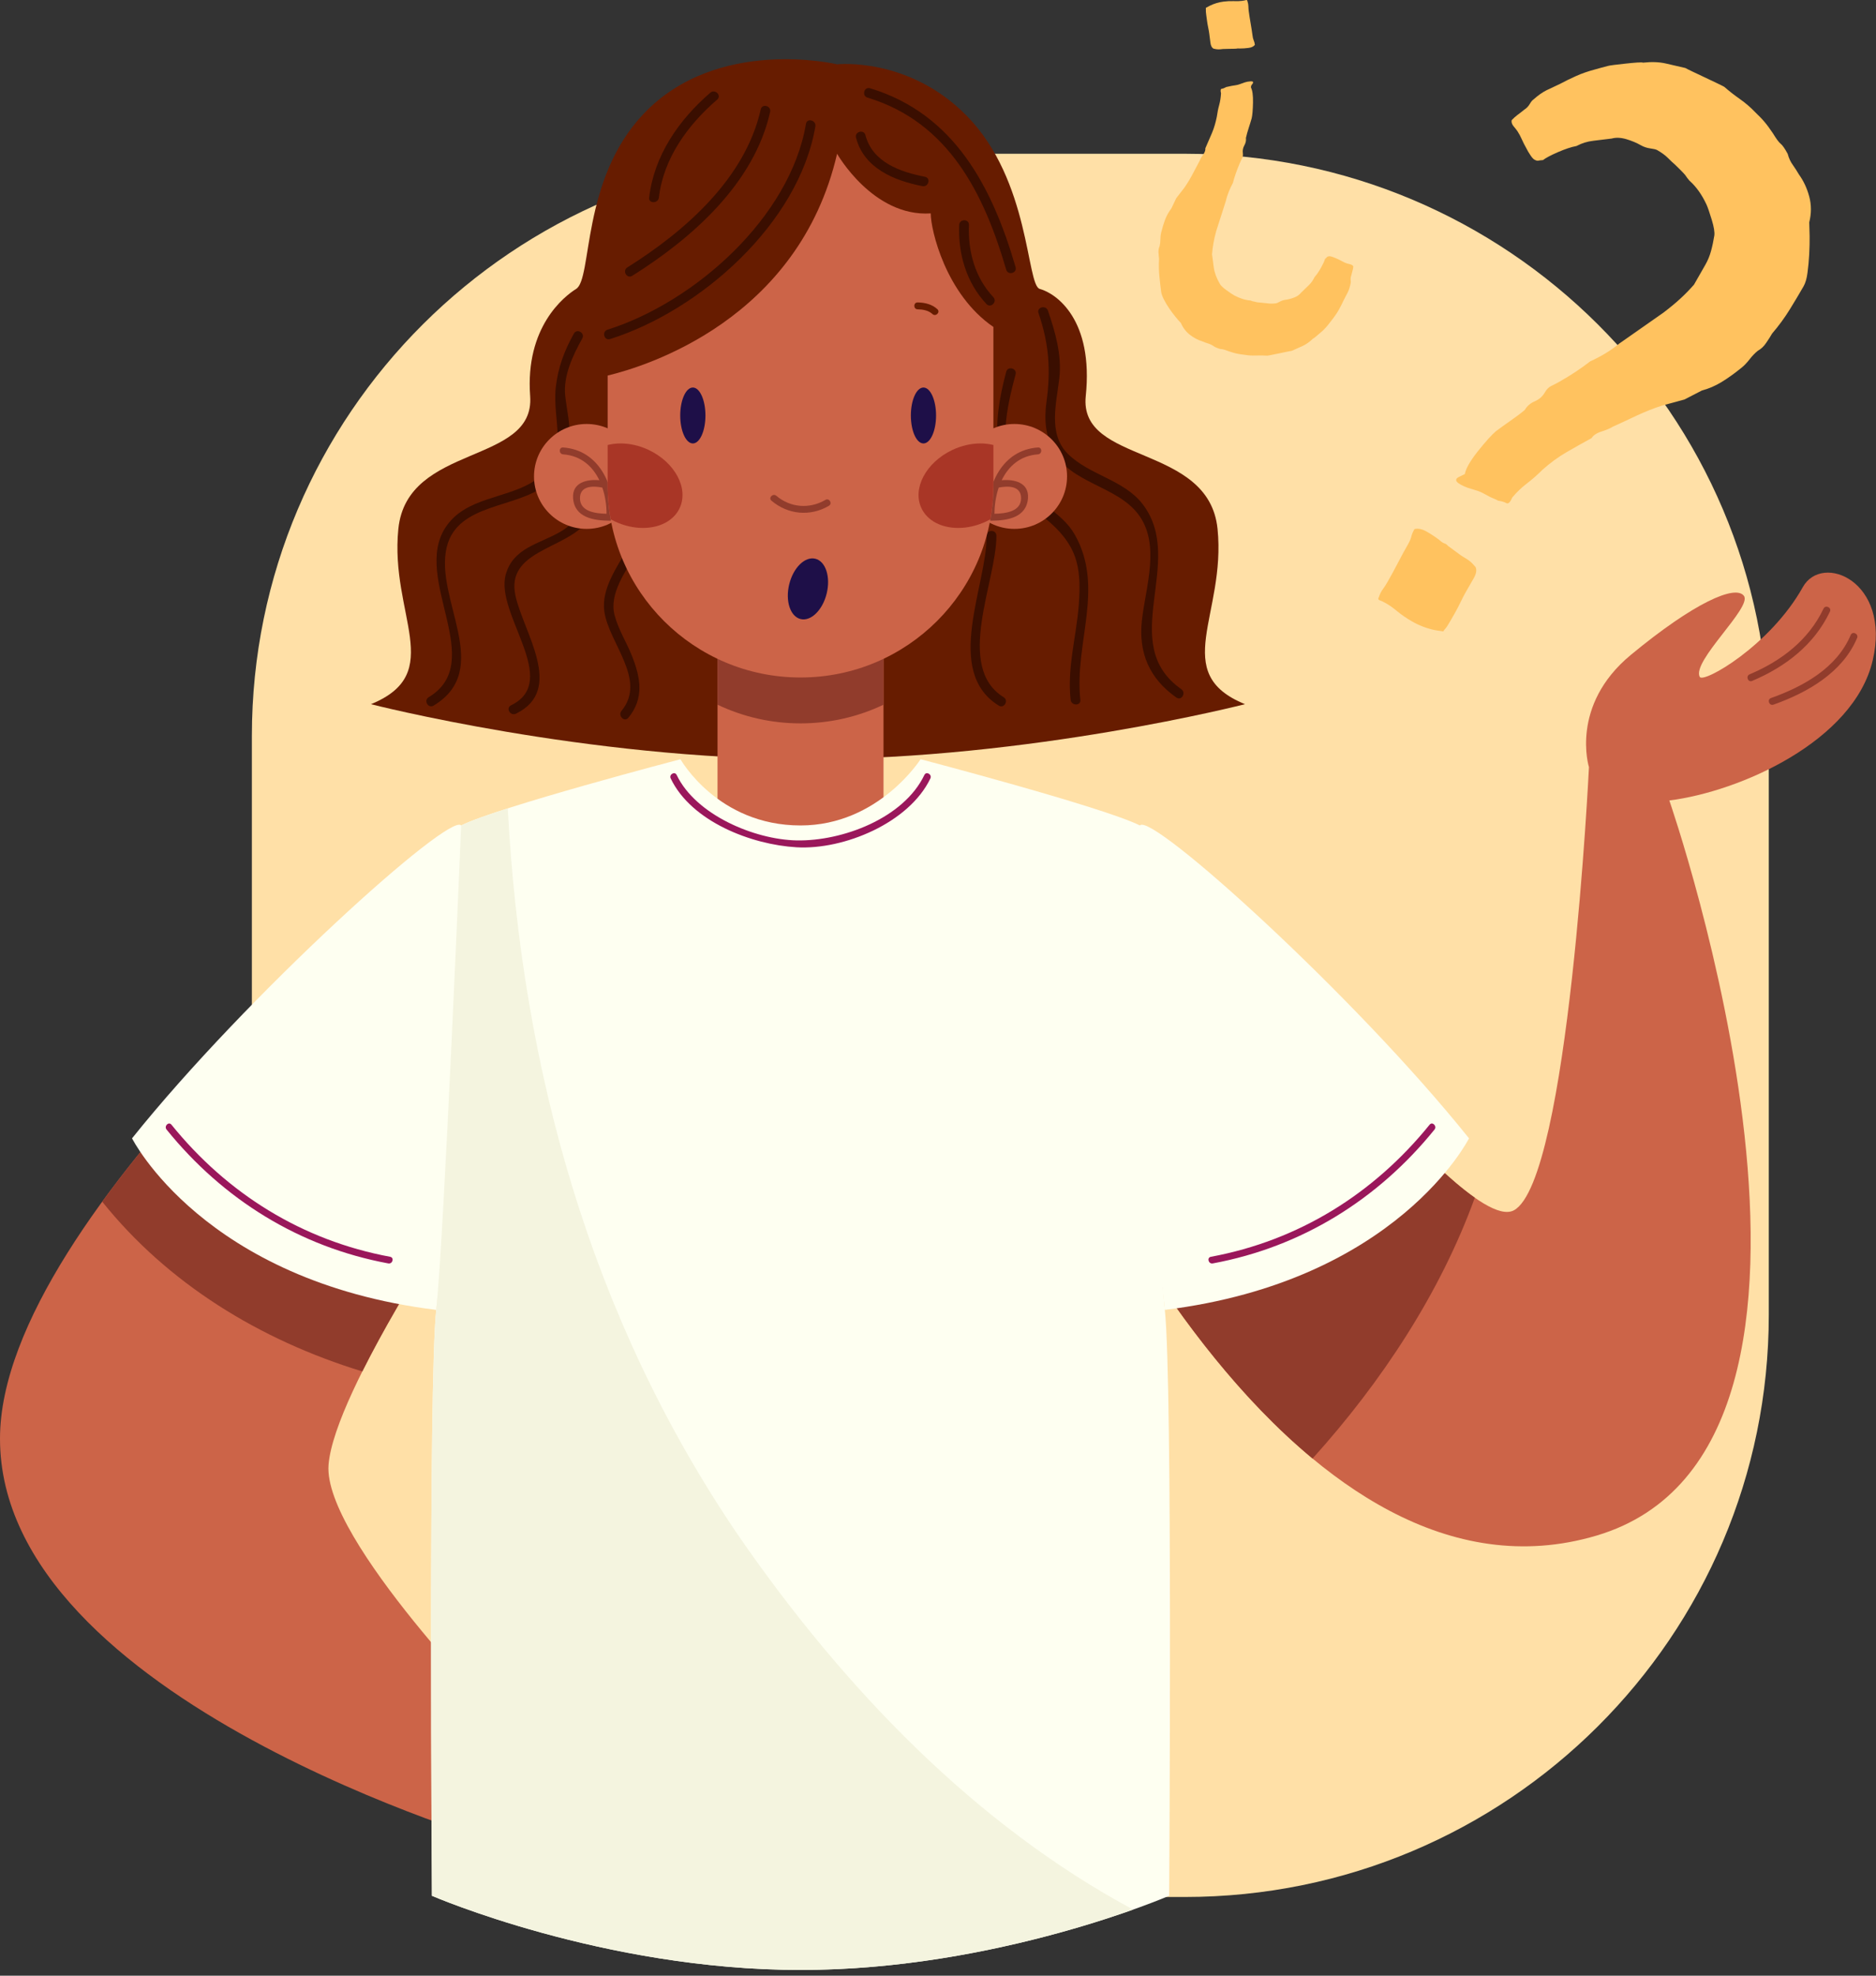
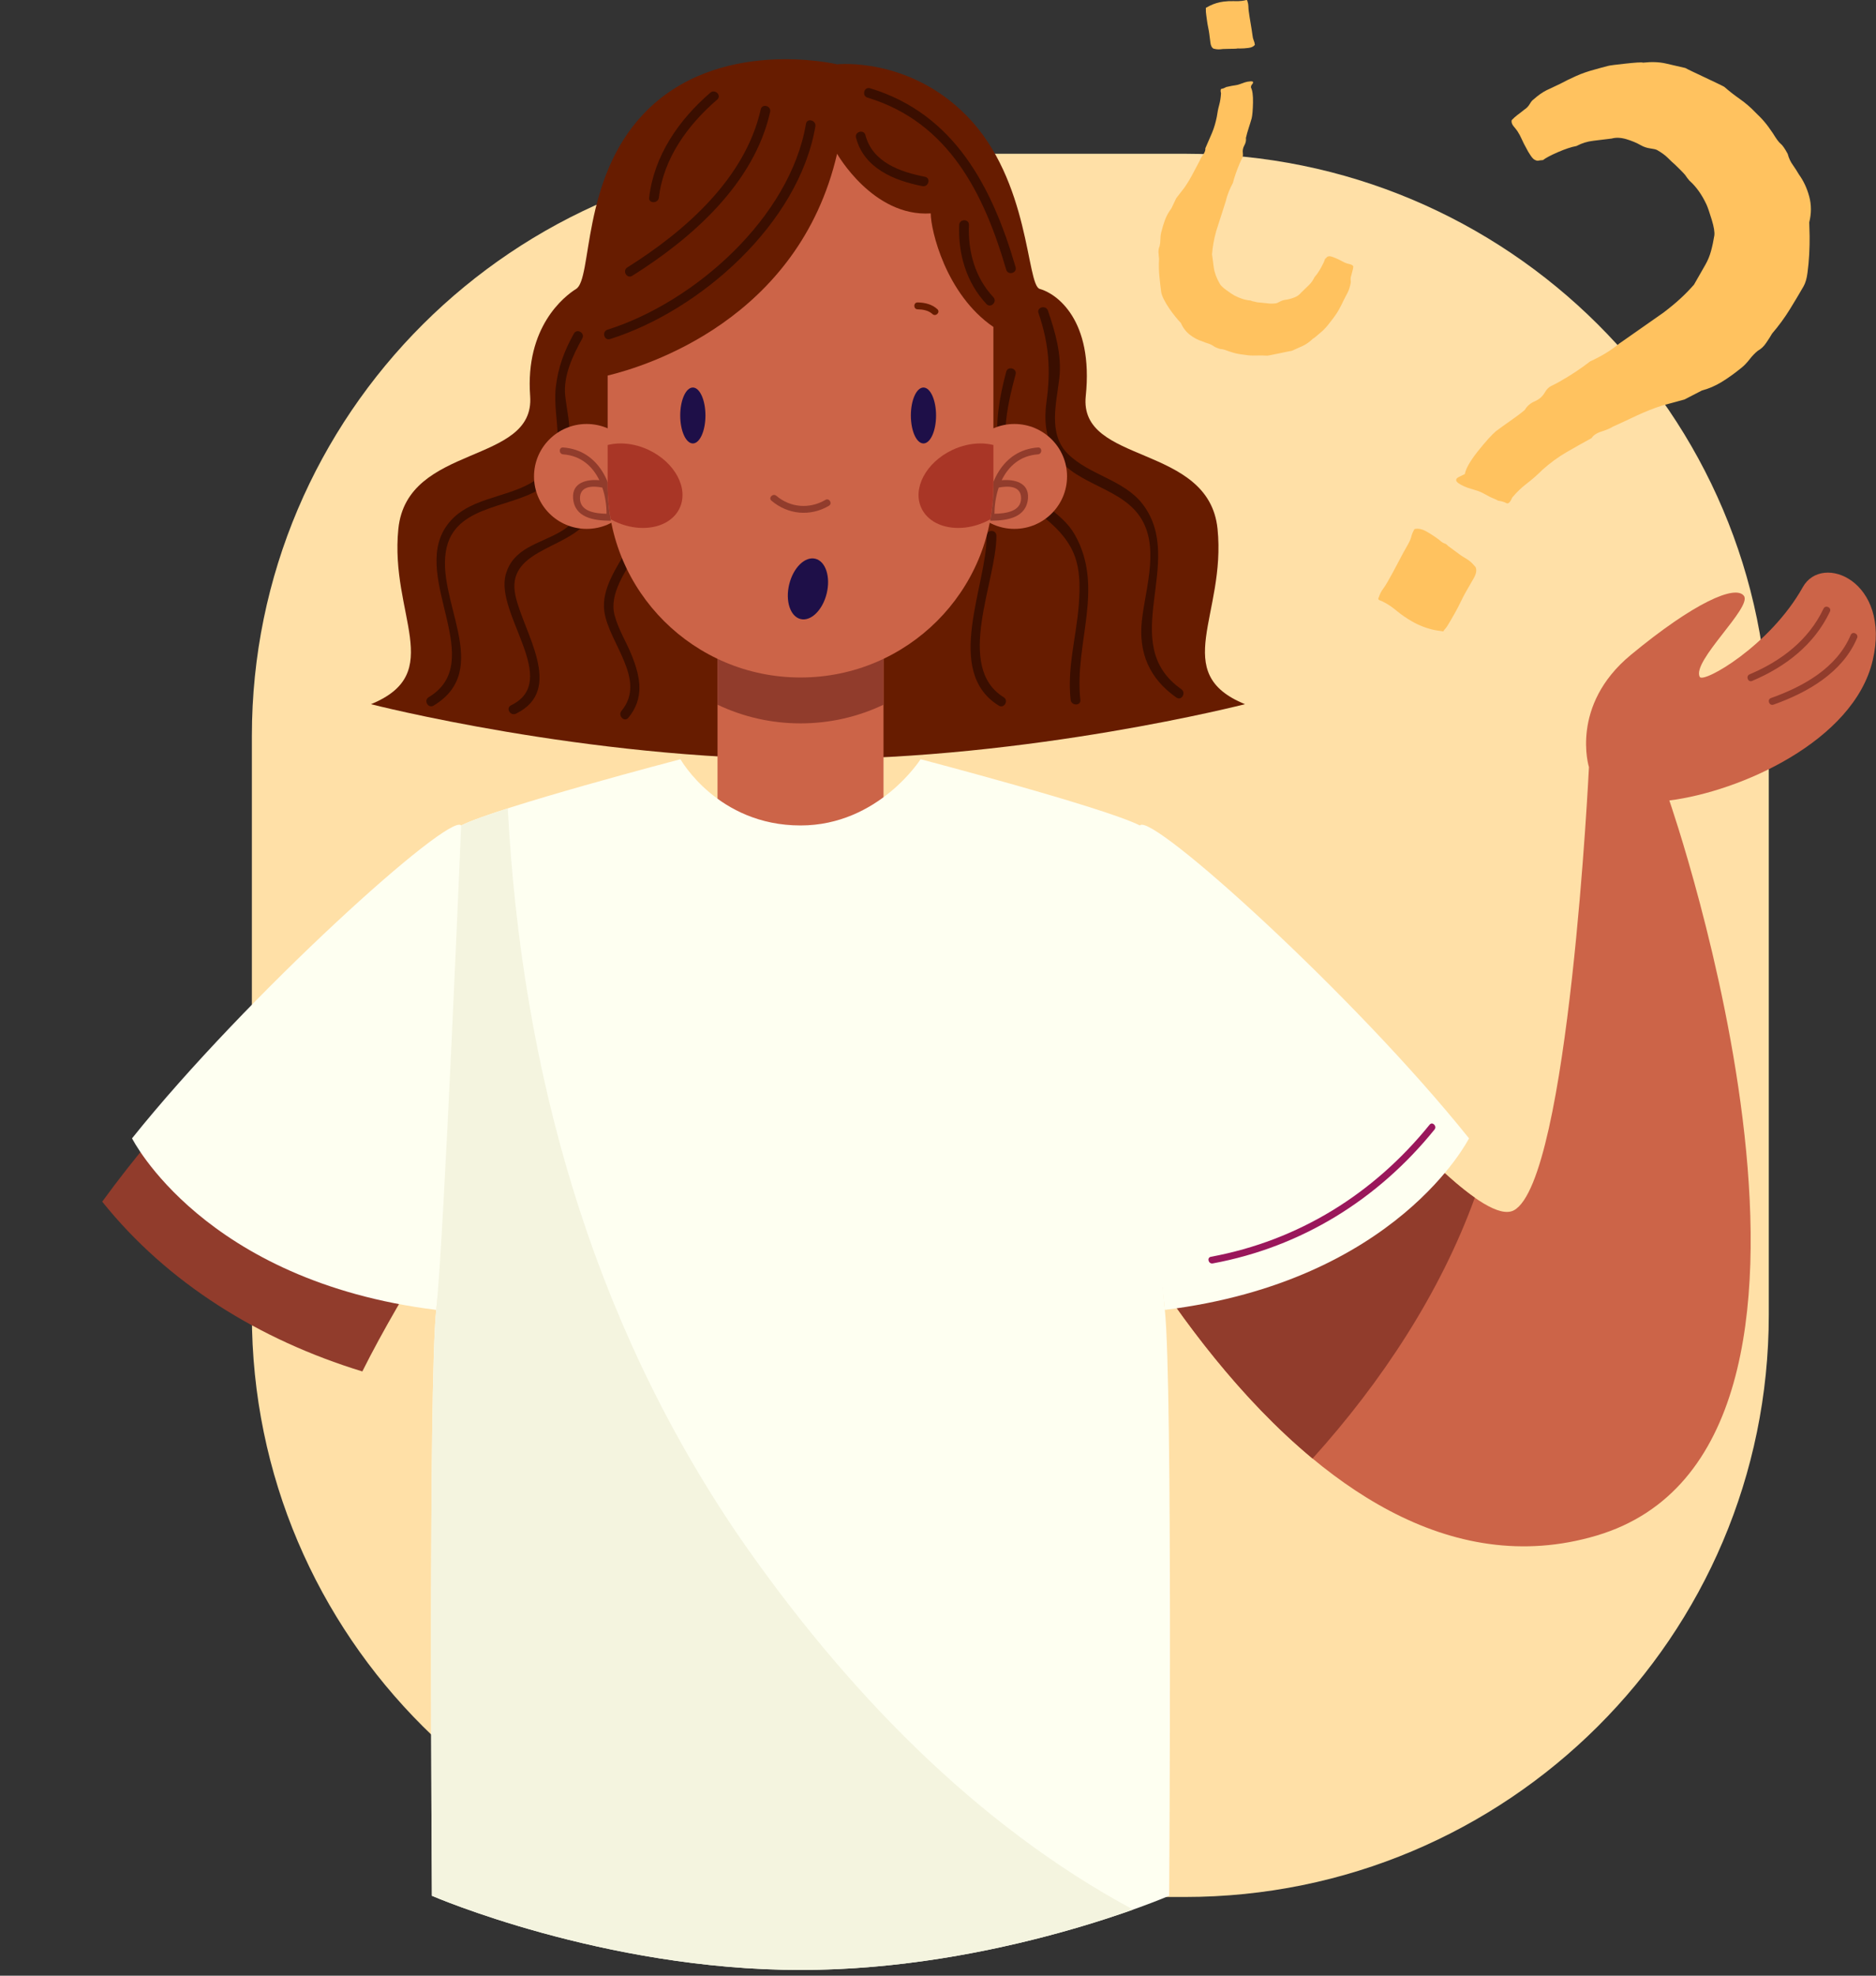
<svg xmlns="http://www.w3.org/2000/svg" width="114" height="120" viewBox="0 0 114 120" fill="none">
  <rect x="0" y="0" width="114" height="120" fill="#333333" stroke="none" />
  <g clip-path="url(#clip0_679_947)">
    <path d="M107.485 79.86C107.485 99.389 91.596 115.22 71.995 115.22H50.796C31.195 115.22 15.306 99.389 15.306 79.86V44.7C15.306 25.171 31.195 9.339 50.796 9.339H71.995C91.596 9.339 107.485 25.171 107.485 44.7V79.86Z" fill="#FFE0A7" />
    <path d="M73.739 2.954C73.639 2.897 73.58 2.782 73.556 2.604L73.483 2.04C73.468 1.929 73.446 1.802 73.416 1.659C73.385 1.517 73.361 1.367 73.341 1.212L73.301 0.913C73.28 0.756 73.272 0.658 73.278 0.611L73.276 0.476L73.53 0.342C73.786 0.217 74.058 0.137 74.345 0.099C74.568 0.07 74.777 0.06 74.971 0.068C75.163 0.077 75.329 0.072 75.462 0.054C75.572 0.04 75.657 0.023 75.709 0.006C75.763 -0.012 75.795 0.011 75.805 0.077C75.841 0.185 75.86 0.285 75.861 0.374C75.861 0.464 75.869 0.565 75.883 0.676C75.916 0.919 75.954 1.168 75.999 1.423C76.043 1.675 76.081 1.923 76.115 2.169C76.128 2.28 76.151 2.372 76.182 2.446C76.218 2.521 76.242 2.615 76.256 2.724C76.178 2.825 76.05 2.888 75.872 2.911C75.695 2.934 75.514 2.947 75.335 2.947C75.242 2.936 75.168 2.941 75.115 2.958L74.962 2.963C74.939 2.965 74.838 2.966 74.658 2.968C74.476 2.97 74.362 2.972 74.318 2.977C74.208 2.992 74.112 3 74.035 2.999C73.954 2.998 73.856 2.983 73.739 2.954ZM76.062 7.182C76.017 7.346 75.956 7.539 75.884 7.762C75.811 7.987 75.753 8.191 75.712 8.377C75.732 8.533 75.699 8.684 75.616 8.83C75.536 8.976 75.503 9.127 75.523 9.28C75.541 9.415 75.528 9.524 75.481 9.608C75.437 9.693 75.387 9.796 75.337 9.916C75.163 10.322 75.022 10.723 74.917 11.119C74.718 11.485 74.572 11.853 74.486 12.226L73.909 14.027C73.831 14.306 73.774 14.556 73.737 14.777C73.696 14.995 73.67 15.219 73.652 15.447L73.758 16.244C73.799 16.556 73.924 16.888 74.128 17.245C74.189 17.35 74.325 17.479 74.536 17.631C74.749 17.785 74.905 17.888 75.003 17.943C75.344 18.124 75.671 18.227 75.993 18.253C76.068 18.288 76.147 18.312 76.24 18.321C76.335 18.355 76.497 18.38 76.725 18.393C76.839 18.402 76.96 18.414 77.086 18.431C77.213 18.447 77.365 18.445 77.543 18.421C77.588 18.416 77.664 18.384 77.769 18.323C77.874 18.266 77.982 18.228 78.093 18.213C78.271 18.191 78.452 18.145 78.636 18.074C78.818 18.006 78.96 17.909 79.056 17.784C79.216 17.627 79.372 17.478 79.522 17.333C79.675 17.19 79.793 17.022 79.882 16.831C80 16.702 80.128 16.516 80.268 16.273C80.403 16.028 80.488 15.85 80.516 15.732C80.577 15.679 80.618 15.64 80.637 15.615C80.658 15.589 80.699 15.573 80.767 15.565C80.811 15.558 80.882 15.573 80.974 15.605C81.071 15.637 81.154 15.671 81.225 15.706C81.346 15.76 81.455 15.812 81.553 15.867C81.652 15.923 81.746 15.966 81.842 15.999C81.89 16.014 81.96 16.034 82.054 16.055C82.148 16.077 82.208 16.12 82.238 16.183C82.229 16.276 82.212 16.362 82.189 16.442C82.165 16.525 82.139 16.624 82.111 16.741C82.076 16.837 82.067 16.927 82.077 17.017C82.09 17.105 82.088 17.171 82.072 17.219C82.029 17.428 81.974 17.605 81.903 17.75C81.832 17.893 81.751 18.052 81.659 18.221C81.57 18.414 81.477 18.6 81.376 18.782C81.276 18.964 81.15 19.156 80.994 19.357C80.957 19.407 80.912 19.463 80.865 19.526C80.815 19.587 80.763 19.657 80.704 19.733C80.686 19.758 80.637 19.816 80.557 19.904C80.479 19.994 80.383 20.085 80.272 20.18C80.159 20.272 80.057 20.358 79.966 20.439C79.875 20.517 79.819 20.56 79.796 20.561C79.576 20.772 79.358 20.924 79.144 21.02C78.93 21.115 78.716 21.212 78.502 21.307C78.456 21.312 78.364 21.331 78.221 21.36C78.076 21.391 77.929 21.42 77.776 21.453C77.619 21.485 77.47 21.516 77.328 21.545C77.183 21.574 77.081 21.595 77.013 21.602C76.784 21.588 76.552 21.585 76.315 21.593C76.079 21.601 75.845 21.588 75.612 21.548C75.431 21.528 75.273 21.504 75.145 21.475C75.016 21.447 74.858 21.4 74.667 21.335C74.455 21.251 74.306 21.208 74.228 21.206C74.148 21.205 74.013 21.161 73.821 21.073C73.692 20.977 73.565 20.91 73.437 20.87C73.305 20.83 73.18 20.785 73.06 20.733C72.802 20.655 72.552 20.524 72.316 20.342C72.075 20.157 71.888 19.917 71.761 19.619C71.681 19.539 71.574 19.417 71.44 19.254C71.305 19.092 71.177 18.918 71.049 18.73C70.923 18.545 70.814 18.362 70.723 18.181C70.631 18.001 70.576 17.845 70.559 17.712C70.522 17.425 70.485 17.112 70.453 16.779C70.42 16.445 70.412 16.096 70.433 15.733C70.419 15.622 70.408 15.494 70.399 15.347C70.391 15.203 70.413 15.071 70.467 14.95C70.495 14.835 70.513 14.697 70.514 14.54C70.514 14.381 70.531 14.244 70.561 14.127C70.635 13.824 70.719 13.554 70.81 13.315C70.904 13.078 71.028 12.86 71.182 12.658L71.474 12.043C71.572 11.92 71.652 11.813 71.72 11.724C71.789 11.637 71.871 11.531 71.968 11.405C72.156 11.133 72.325 10.856 72.47 10.579C72.613 10.299 72.759 10.027 72.903 9.76C72.938 9.665 73.005 9.543 73.113 9.395C73.217 9.246 73.26 9.115 73.246 9.006C73.386 8.693 73.52 8.383 73.651 8.073C73.779 7.763 73.876 7.433 73.944 7.086C73.979 6.833 74.025 6.598 74.088 6.375C74.149 6.152 74.184 5.916 74.198 5.666C74.154 5.492 74.17 5.399 74.248 5.39C74.323 5.379 74.416 5.345 74.521 5.285C74.565 5.28 74.632 5.266 74.72 5.243C74.809 5.221 74.919 5.201 75.053 5.183C75.163 5.169 75.262 5.143 75.346 5.11C75.433 5.077 75.531 5.041 75.639 5.005C75.748 4.969 75.869 4.946 76.004 4.94C76.138 4.934 76.18 4.978 76.124 5.076L76.064 5.151C76.028 5.202 76.012 5.259 76.022 5.326C76.11 5.495 76.15 5.799 76.142 6.24C76.131 6.681 76.106 6.996 76.062 7.182Z" fill="#FFC25F" />
    <path d="M89.671 34.451C89.748 34.63 89.707 34.854 89.554 35.123L89.062 35.979C88.964 36.152 88.863 36.346 88.754 36.577C88.645 36.801 88.524 37.037 88.389 37.273L88.127 37.727C87.993 37.96 87.898 38.108 87.843 38.167C87.788 38.226 87.739 38.287 87.701 38.352L87.211 38.276C86.726 38.176 86.266 38.006 85.828 37.756C85.49 37.565 85.191 37.361 84.93 37.147C84.676 36.935 84.442 36.767 84.242 36.653C84.071 36.557 83.938 36.491 83.847 36.463C83.751 36.43 83.733 36.365 83.791 36.265C83.854 36.076 83.932 35.92 84.028 35.794C84.122 35.67 84.215 35.521 84.312 35.354C84.524 34.985 84.735 34.599 84.94 34.204C85.143 33.808 85.353 33.425 85.565 33.054C85.662 32.885 85.726 32.733 85.762 32.595C85.793 32.456 85.857 32.307 85.954 32.136C86.168 32.081 86.407 32.128 86.681 32.281C86.95 32.433 87.211 32.607 87.46 32.793C87.577 32.903 87.682 32.977 87.775 33.005C87.87 33.038 87.941 33.09 87.993 33.16C88.027 33.178 88.167 33.285 88.417 33.471C88.67 33.66 88.829 33.773 88.894 33.81C89.063 33.905 89.204 33.998 89.314 34.082C89.419 34.164 89.538 34.288 89.671 34.451ZM90.913 26.184C91.151 26.01 91.436 25.799 91.771 25.567C92.107 25.336 92.403 25.113 92.658 24.899C92.791 24.666 92.996 24.489 93.264 24.375C93.529 24.259 93.733 24.084 93.868 23.848C93.984 23.645 94.116 23.51 94.271 23.44C94.42 23.37 94.597 23.279 94.793 23.168C95.459 22.789 96.076 22.381 96.639 21.944C97.3 21.647 97.887 21.29 98.398 20.868L101.092 18.982C101.492 18.677 101.835 18.393 102.12 18.129C102.406 17.868 102.676 17.587 102.939 17.29L103.633 16.077C103.788 15.806 103.9 15.525 103.978 15.235C104.057 14.945 104.122 14.634 104.175 14.308C104.203 14.102 104.151 13.783 104.02 13.352C103.886 12.916 103.783 12.611 103.703 12.431C103.422 11.827 103.077 11.339 102.66 10.969C102.577 10.877 102.491 10.76 102.393 10.615C102.309 10.524 102.222 10.428 102.12 10.327C102.02 10.226 101.916 10.12 101.799 10.011C101.648 9.881 101.497 9.738 101.34 9.58C101.182 9.424 100.967 9.266 100.699 9.114C100.628 9.075 100.493 9.043 100.287 9.015C100.077 8.986 99.89 8.924 99.719 8.827C99.447 8.672 99.152 8.549 98.825 8.452C98.501 8.357 98.204 8.342 97.938 8.415C97.555 8.465 97.179 8.509 96.82 8.551C96.463 8.592 96.119 8.697 95.796 8.87C95.497 8.923 95.124 9.046 94.677 9.239C94.232 9.434 93.925 9.594 93.763 9.724C93.62 9.732 93.527 9.745 93.476 9.76C93.418 9.772 93.343 9.753 93.239 9.694C93.173 9.654 93.089 9.566 92.996 9.421C92.898 9.275 92.817 9.14 92.757 9.015C92.646 8.819 92.551 8.631 92.473 8.454C92.395 8.275 92.306 8.113 92.214 7.972C92.163 7.898 92.088 7.798 91.979 7.672C91.874 7.543 91.834 7.419 91.861 7.299C91.968 7.186 92.083 7.081 92.2 6.992C92.321 6.906 92.461 6.794 92.623 6.664C92.77 6.571 92.88 6.452 92.959 6.317C93.036 6.184 93.11 6.093 93.182 6.045C93.458 5.799 93.72 5.612 93.97 5.486C94.222 5.363 94.5 5.232 94.804 5.093C95.127 4.919 95.455 4.759 95.786 4.613C96.115 4.465 96.492 4.333 96.918 4.22C97.024 4.188 97.145 4.156 97.277 4.12C97.407 4.082 97.556 4.044 97.716 4.003C97.768 3.989 97.889 3.968 98.082 3.944C98.278 3.921 98.506 3.892 98.768 3.865C99.032 3.835 99.268 3.815 99.478 3.799C99.69 3.785 99.808 3.786 99.842 3.806C100.368 3.748 100.828 3.765 101.224 3.856C101.621 3.947 102.016 4.039 102.413 4.13C102.479 4.167 102.628 4.243 102.859 4.352C103.088 4.46 103.325 4.572 103.569 4.688C103.819 4.806 104.054 4.919 104.284 5.027C104.512 5.135 104.678 5.217 104.781 5.275C105.08 5.536 105.397 5.784 105.734 6.019C106.068 6.256 106.378 6.52 106.657 6.813C106.886 7.033 107.08 7.231 107.225 7.405C107.374 7.578 107.542 7.808 107.736 8.097C107.943 8.436 108.1 8.649 108.209 8.735C108.319 8.82 108.46 9.023 108.634 9.346C108.703 9.609 108.809 9.835 108.951 10.027C109.083 10.215 109.207 10.408 109.323 10.607C109.598 10.988 109.805 11.428 109.94 11.927C110.078 12.431 110.081 12.96 109.943 13.505C109.95 13.733 109.958 14.017 109.966 14.354C109.969 14.693 109.962 15.055 109.941 15.449C109.92 15.836 109.886 16.21 109.838 16.56C109.794 16.915 109.712 17.192 109.597 17.393C109.346 17.833 109.067 18.297 108.762 18.792C108.455 19.29 108.098 19.78 107.687 20.259C107.59 20.427 107.472 20.616 107.327 20.825C107.187 21.035 107.019 21.194 106.819 21.305C106.656 21.436 106.486 21.606 106.319 21.824C106.149 22.039 105.985 22.215 105.819 22.343C105.399 22.685 104.998 22.971 104.62 23.202C104.242 23.433 103.84 23.608 103.415 23.721L102.364 24.264C102.099 24.336 101.874 24.396 101.692 24.448C101.503 24.497 101.278 24.559 101.012 24.63C100.459 24.809 99.942 25.016 99.449 25.248C98.959 25.483 98.468 25.707 97.989 25.925C97.842 26.021 97.617 26.116 97.316 26.211C97.016 26.307 96.816 26.443 96.72 26.608C96.197 26.892 95.686 27.183 95.181 27.473C94.677 27.767 94.198 28.12 93.738 28.528C93.423 28.842 93.106 29.12 92.791 29.361C92.469 29.604 92.17 29.89 91.892 30.223C91.771 30.513 91.652 30.625 91.532 30.557C91.416 30.49 91.253 30.441 91.045 30.412C90.975 30.373 90.871 30.323 90.726 30.262C90.579 30.206 90.407 30.114 90.204 30C90.035 29.904 89.871 29.835 89.722 29.792C89.565 29.747 89.393 29.696 89.206 29.634C88.504 29.366 88.317 29.151 88.641 28.976L89.017 28.79C89.071 28.464 89.338 27.999 89.812 27.4C90.293 26.802 90.657 26.397 90.913 26.184Z" fill="#FFC25F" />
-     <path d="M26.195 52.476C26.195 52.476 0 73.589 0 87.382C0 103.295 30.613 112.047 30.613 112.047V104.621C30.613 104.621 19.613 93.482 19.965 88.972C20.318 84.463 28.456 72.491 28.456 72.491L26.195 52.476Z" fill="#CC6448" />
    <path d="M22.018 83.299C24.536 78.26 28.456 72.491 28.456 72.491L26.195 52.476C26.195 52.476 13.96 62.34 6.212 72.987C10.178 77.938 15.758 81.383 22.018 83.299Z" fill="#913C2C" />
    <path d="M71.373 51.633C71.373 51.633 88.659 75.332 91.998 73.511C95.336 71.69 96.557 46.595 96.557 46.595C96.557 46.595 95.385 42.851 99.096 39.782C102.961 36.586 105.462 35.501 105.974 36.193C106.486 36.886 102.796 40.159 103.288 41.112C103.503 41.531 107.572 39.212 109.553 35.661C110.728 33.554 114.928 35.305 113.8 40.11C112.65 45.015 105.739 48.081 101.441 48.619C101.441 48.619 115.092 87.894 97.026 93.267C78.961 98.639 65.427 69.217 65.427 69.217L71.373 51.633Z" fill="#CC6448" />
    <path d="M110.81 36.969C109.907 38.878 108.239 40.15 106.323 40.956C106.068 41.064 106.216 41.465 106.473 41.358C108.493 40.507 110.25 39.158 111.2 37.148C111.319 36.898 110.927 36.72 110.81 36.969Z" fill="#913C2C" />
    <path d="M112.461 38.571C111.624 40.568 109.577 41.704 107.621 42.397C107.359 42.49 107.51 42.891 107.771 42.799C109.832 42.069 111.972 40.848 112.852 38.75C112.959 38.495 112.568 38.316 112.461 38.571Z" fill="#913C2C" />
    <path d="M71.373 51.633L65.427 69.217C65.427 69.217 70.998 81.326 79.761 88.59C83.974 83.922 87.528 78.519 89.621 72.746C83.809 68.68 71.373 51.633 71.373 51.633Z" fill="#913C2C" />
    <path d="M49.097 46.114C62.612 46.114 75.654 42.771 75.654 42.771C71.034 40.885 74.517 37.337 73.987 32.124C73.458 26.912 65.543 28.25 65.979 24.056C66.458 19.439 64.219 17.835 63.183 17.548C62.368 17.322 62.614 10.959 58.739 7.026C55.2 3.433 50.869 3.906 50.869 3.906C50.869 3.906 43.602 2.17 39.099 6.924C35.301 10.933 36.007 16.928 35.011 17.548C34.294 17.995 31.907 19.85 32.216 24.056C32.526 28.261 24.737 26.912 24.207 32.124C23.677 37.337 27.161 40.885 22.541 42.771C22.541 42.771 35.583 46.114 49.097 46.114Z" fill="#671C00" />
    <path d="M48.977 7.521C48.016 13.19 42.239 18.343 36.915 20.026C36.554 20.141 36.709 20.71 37.072 20.595C42.579 18.853 48.552 13.552 49.547 7.678C49.61 7.306 49.039 7.147 48.977 7.521Z" fill="#3A0E00" />
    <path d="M38.42 16.752C42.054 14.472 45.825 11.148 46.799 6.798C46.882 6.428 46.312 6.271 46.228 6.641C45.289 10.838 41.627 14.044 38.12 16.243C37.799 16.444 38.095 16.955 38.42 16.752Z" fill="#3A0E00" />
    <path d="M40.038 12.001C40.319 9.611 41.797 7.585 43.583 6.048C43.871 5.799 43.451 5.384 43.164 5.631C41.248 7.281 39.747 9.45 39.447 12.001C39.402 12.377 39.994 12.373 40.038 12.001Z" fill="#3A0E00" />
    <path d="M27.149 33.224C27.807 30.549 31.39 30.894 33.166 29.444C34.058 28.716 34.429 27.873 34.577 26.75C34.694 25.869 34.438 24.902 34.346 24.027C34.221 22.819 34.816 21.577 35.384 20.557C35.571 20.225 35.06 19.928 34.874 20.26C34.287 21.311 33.908 22.328 33.773 23.526C33.538 25.609 34.722 27.688 32.527 29.171C30.82 30.324 28.294 30.151 27.063 32.05C25.045 35.166 29.628 40.191 26.05 42.349C25.724 42.546 26.021 43.056 26.349 42.858C30.026 40.64 26.375 36.371 27.149 33.224Z" fill="#3A0E00" />
    <path d="M36.11 26.177C36.02 28.375 36.24 31.03 34.048 32.301C32.757 33.049 31.19 33.268 30.734 34.892C30.063 37.282 34.113 41.349 31.055 42.839C30.713 43.005 31.012 43.513 31.354 43.347C34.345 41.891 31.796 38.391 31.321 36.17C30.743 33.472 34.252 33.368 35.587 31.781C36.826 30.311 36.628 27.961 36.701 26.177C36.717 25.798 36.126 25.799 36.11 26.177Z" fill="#3A0E00" />
    <path d="M37.347 37.369C37.004 36.073 38.011 34.718 38.624 33.659C38.814 33.33 38.303 33.033 38.113 33.362C37.478 34.461 36.537 35.777 36.722 37.129C36.986 39.058 39.331 41.282 37.767 43.177C37.527 43.468 37.943 43.888 38.185 43.594C39.151 42.423 38.936 41.172 38.399 39.829C38.066 38.995 37.579 38.243 37.347 37.369Z" fill="#3A0E00" />
    <path d="M52.716 5.929C57.651 7.422 59.8 11.768 61.145 16.381C61.252 16.745 61.822 16.589 61.715 16.224C60.309 11.399 58.013 6.916 52.874 5.361C52.507 5.25 52.352 5.819 52.716 5.929Z" fill="#3A0E00" />
    <path d="M56.209 10.738C54.697 10.443 53.019 9.854 52.589 8.206C52.494 7.838 51.923 7.994 52.018 8.363C52.501 10.216 54.325 10.969 56.052 11.306C56.425 11.379 56.583 10.812 56.209 10.738Z" fill="#3A0E00" />
    <path d="M60.363 18.049C59.245 16.861 58.814 15.264 58.88 13.662C58.896 13.282 58.304 13.284 58.288 13.662C58.216 15.42 58.723 17.168 59.945 18.466C60.206 18.744 60.624 18.326 60.363 18.049Z" fill="#3A0E00" />
    <path d="M63.591 24.419C63.444 25.48 63.531 26.43 64.023 27.382C65.044 29.355 67.836 29.499 69.155 31.218C70.548 33.035 69.618 35.634 69.392 37.67C69.172 39.656 69.849 41.219 71.488 42.369C71.799 42.588 72.095 42.077 71.785 41.86C67.811 39.07 72.111 34.109 69.438 30.624C68.298 29.137 66.201 28.865 64.892 27.567C63.66 26.346 64.207 24.453 64.375 22.951C64.531 21.564 64.125 20.157 63.678 18.863C63.555 18.507 62.983 18.66 63.108 19.02C63.747 20.873 63.86 22.48 63.591 24.419Z" fill="#3A0E00" />
    <path d="M61.882 29.158C60.556 27.341 61.19 24.705 61.715 22.736C61.814 22.368 61.244 22.213 61.145 22.579C60.285 25.795 60.132 28.82 62.962 31.043C63.803 31.706 64.523 32.279 65.059 33.228C65.663 34.299 65.645 35.601 65.551 36.784C65.397 38.722 64.842 40.544 65.06 42.506C65.102 42.879 65.694 42.884 65.651 42.506C65.271 39.08 67.14 35.716 65.317 32.481C64.529 31.084 62.822 30.446 61.882 29.158Z" fill="#3A0E00" />
    <path d="M60.99 42.349C57.995 40.492 60.568 35.284 60.548 32.533C60.545 32.153 59.954 32.153 59.957 32.533C59.979 35.547 57.317 40.766 60.692 42.858C61.017 43.059 61.314 42.55 60.99 42.349Z" fill="#3A0E00" />
    <path d="M53.689 50.368C53.689 53.143 51.431 55.393 48.646 55.393C45.86 55.393 43.602 53.143 43.602 50.368V38.135C43.602 35.359 45.86 33.11 48.646 33.11C51.431 33.11 53.689 35.359 53.689 38.135V50.368Z" fill="#CC6448" />
    <path d="M48.646 33.11C45.86 33.11 43.602 35.359 43.602 38.135V42.802C45.13 43.529 46.84 43.937 48.646 43.937C50.452 43.937 52.162 43.529 53.689 42.802V38.135C53.689 35.359 51.431 33.11 48.646 33.11Z" fill="#913C2C" />
    <path d="M64.842 28.938C64.842 30.698 63.409 32.124 61.642 32.124C59.877 32.124 58.444 30.698 58.444 28.938C58.444 27.179 59.877 25.752 61.642 25.752C63.409 25.752 64.842 27.179 64.842 28.938Z" fill="#CC6448" />
    <path d="M32.451 28.938C32.451 30.698 33.883 32.124 35.649 32.124C37.416 32.124 38.847 30.698 38.847 28.938C38.847 27.179 37.416 25.752 35.649 25.752C33.883 25.752 32.451 27.179 32.451 28.938Z" fill="#CC6448" />
    <path d="M62.048 30.259C62.049 31.08 61.101 31.19 60.432 31.206C60.434 30.672 60.516 30.122 60.689 29.615C61.264 29.5 62.046 29.499 62.048 30.259ZM63.072 27.179C60.896 27.334 59.94 29.461 60.014 31.418L60.05 31.525C60.082 31.584 60.137 31.628 60.224 31.628C61.208 31.623 62.38 31.444 62.468 30.259C62.537 29.307 61.633 29.098 60.87 29.169C61.281 28.32 61.993 27.674 63.072 27.597C63.342 27.578 63.343 27.16 63.072 27.179Z" fill="#913C2C" />
    <path d="M36.602 29.615C36.776 30.122 36.857 30.672 36.859 31.206C36.19 31.19 35.243 31.08 35.244 30.259C35.245 29.499 36.028 29.5 36.602 29.615ZM34.219 27.597C35.298 27.674 36.011 28.32 36.423 29.169C35.659 29.098 34.755 29.307 34.825 30.259C34.911 31.444 36.084 31.623 37.069 31.628C37.154 31.628 37.21 31.584 37.241 31.525L37.279 31.418C37.352 29.461 36.396 27.334 34.219 27.179C33.949 27.16 33.95 27.578 34.219 27.597Z" fill="#913C2C" />
    <path d="M56.558 12.962C53.048 13.188 50.868 9.339 50.868 9.339C48.529 19.427 39.235 22.257 36.925 22.811V29.472C36.925 35.921 42.172 41.15 48.646 41.15C55.119 41.15 60.367 35.921 60.367 29.472V19.859C57.468 17.877 56.558 13.966 56.558 12.962Z" fill="#CC6448" />
    <path d="M50.37 30.722C50.603 30.585 50.392 30.224 50.159 30.362C49.196 30.929 48.031 30.84 47.176 30.114C46.972 29.94 46.674 30.235 46.879 30.41C47.877 31.258 49.236 31.39 50.37 30.722Z" fill="#913C2C" />
    <path d="M58.224 32.067C57.227 32.066 56.363 31.643 55.995 30.871C55.426 29.673 56.268 28.087 57.873 27.329C58.442 27.061 59.029 26.934 59.577 26.934C59.853 26.934 60.118 26.967 60.366 27.029V29.505C60.364 30.201 60.299 30.88 60.179 31.543C60.1 31.586 60.019 31.629 59.936 31.669C59.365 31.938 58.774 32.067 58.224 32.067Z" fill="#A93626" />
    <path d="M39.068 32.067C38.518 32.067 37.927 31.938 37.357 31.669C37.273 31.629 37.192 31.586 37.112 31.543C36.993 30.88 36.927 30.201 36.925 29.505V27.029C37.173 26.967 37.438 26.934 37.714 26.934C38.261 26.934 38.849 27.061 39.418 27.329C41.024 28.087 41.866 29.673 41.296 30.871C40.929 31.644 40.066 32.067 39.068 32.067Z" fill="#A93626" />
    <path d="M50.237 36.043C49.991 37.055 49.282 37.752 48.652 37.601C48.024 37.449 47.712 36.506 47.958 35.494C48.203 34.482 48.913 33.785 49.542 33.936C50.171 34.088 50.483 35.031 50.237 36.043Z" fill="#1E0F48" />
    <path d="M56.882 25.236C56.882 26.174 56.539 26.934 56.116 26.934C55.693 26.934 55.351 26.174 55.351 25.236C55.351 24.299 55.693 23.538 56.116 23.538C56.539 23.538 56.882 24.299 56.882 25.236Z" fill="#1E0F48" />
    <path d="M42.868 25.236C42.868 26.174 42.525 26.934 42.103 26.934C41.68 26.934 41.336 26.174 41.336 25.236C41.336 24.299 41.68 23.538 42.103 23.538C42.525 23.538 42.868 24.299 42.868 25.236Z" fill="#1E0F48" />
    <path d="M56.961 18.779C56.637 18.479 56.197 18.377 55.765 18.369C55.493 18.366 55.493 18.785 55.765 18.788C56.081 18.793 56.423 18.852 56.663 19.075C56.861 19.259 57.159 18.964 56.961 18.779Z" fill="#671C00" />
    <path d="M69.27 50.137C69.943 49.298 82.334 60.48 89.268 69.141C89.268 69.141 84.921 77.817 70.784 79.561C70.784 79.561 67.729 52.055 69.27 50.137Z" fill="#FEFFF1" />
    <path d="M48.647 119.653C36.644 119.653 26.247 115.147 26.247 115.147C26.247 115.147 26.024 84.067 26.508 79.561C26.992 75.055 28.023 50.137 28.023 50.137C30.284 49.011 41.35 46.114 41.35 46.114C41.35 46.114 43.602 50.137 48.647 50.137C53.387 50.137 55.941 46.114 55.941 46.114C55.941 46.114 67.008 49.011 69.27 50.137C69.27 50.137 70.299 75.055 70.784 79.561C71.268 84.067 71.046 115.147 71.046 115.147C71.046 115.147 60.647 119.653 48.647 119.653Z" fill="#FEFFF1" />
    <path d="M28.023 50.137C27.35 49.298 14.958 60.48 8.024 69.141C8.024 69.141 12.371 77.817 26.508 79.561C26.508 79.561 29.563 52.055 28.023 50.137Z" fill="#FEFFF1" />
    <path d="M86.874 68.312C83.478 72.509 78.922 75.346 73.585 76.335C73.32 76.384 73.433 76.787 73.698 76.738C79.096 75.738 83.735 72.855 87.171 68.608C87.339 68.4 87.043 68.102 86.874 68.312Z" fill="#9A175B" />
-     <path d="M23.706 76.335C18.369 75.346 13.813 72.509 10.418 68.312C10.248 68.102 9.954 68.4 10.122 68.608C13.557 72.855 18.196 75.738 23.595 76.738C23.86 76.787 23.973 76.384 23.706 76.335Z" fill="#9A175B" />
-     <path d="M56.173 47.07C54.91 49.709 51.175 51.1 48.408 51.045C45.834 50.994 42.277 49.49 41.119 47.07C41.003 46.827 40.64 47.04 40.757 47.282C42.013 49.906 45.668 51.306 48.408 51.463C51.283 51.628 55.244 49.98 56.536 47.282C56.652 47.04 56.29 46.827 56.173 47.07Z" fill="#9A175B" />
    <path d="M68.858 115.986C59.274 110.832 51.319 102.593 44.897 93.307C35.86 80.058 31.691 64.897 30.856 49.098C29.594 49.502 28.56 49.87 28.023 50.137C28.023 50.137 26.992 75.055 26.508 79.56C26.024 84.067 26.247 115.147 26.247 115.147C26.247 115.147 36.644 119.653 48.647 119.653C57.34 119.653 65.19 117.289 68.858 115.986Z" fill="#F4F4DF" />
  </g>
  <defs>
    <clipPath id="clip0_679_947">
      <rect width="114" height="120" fill="white" />
    </clipPath>
  </defs>
</svg>